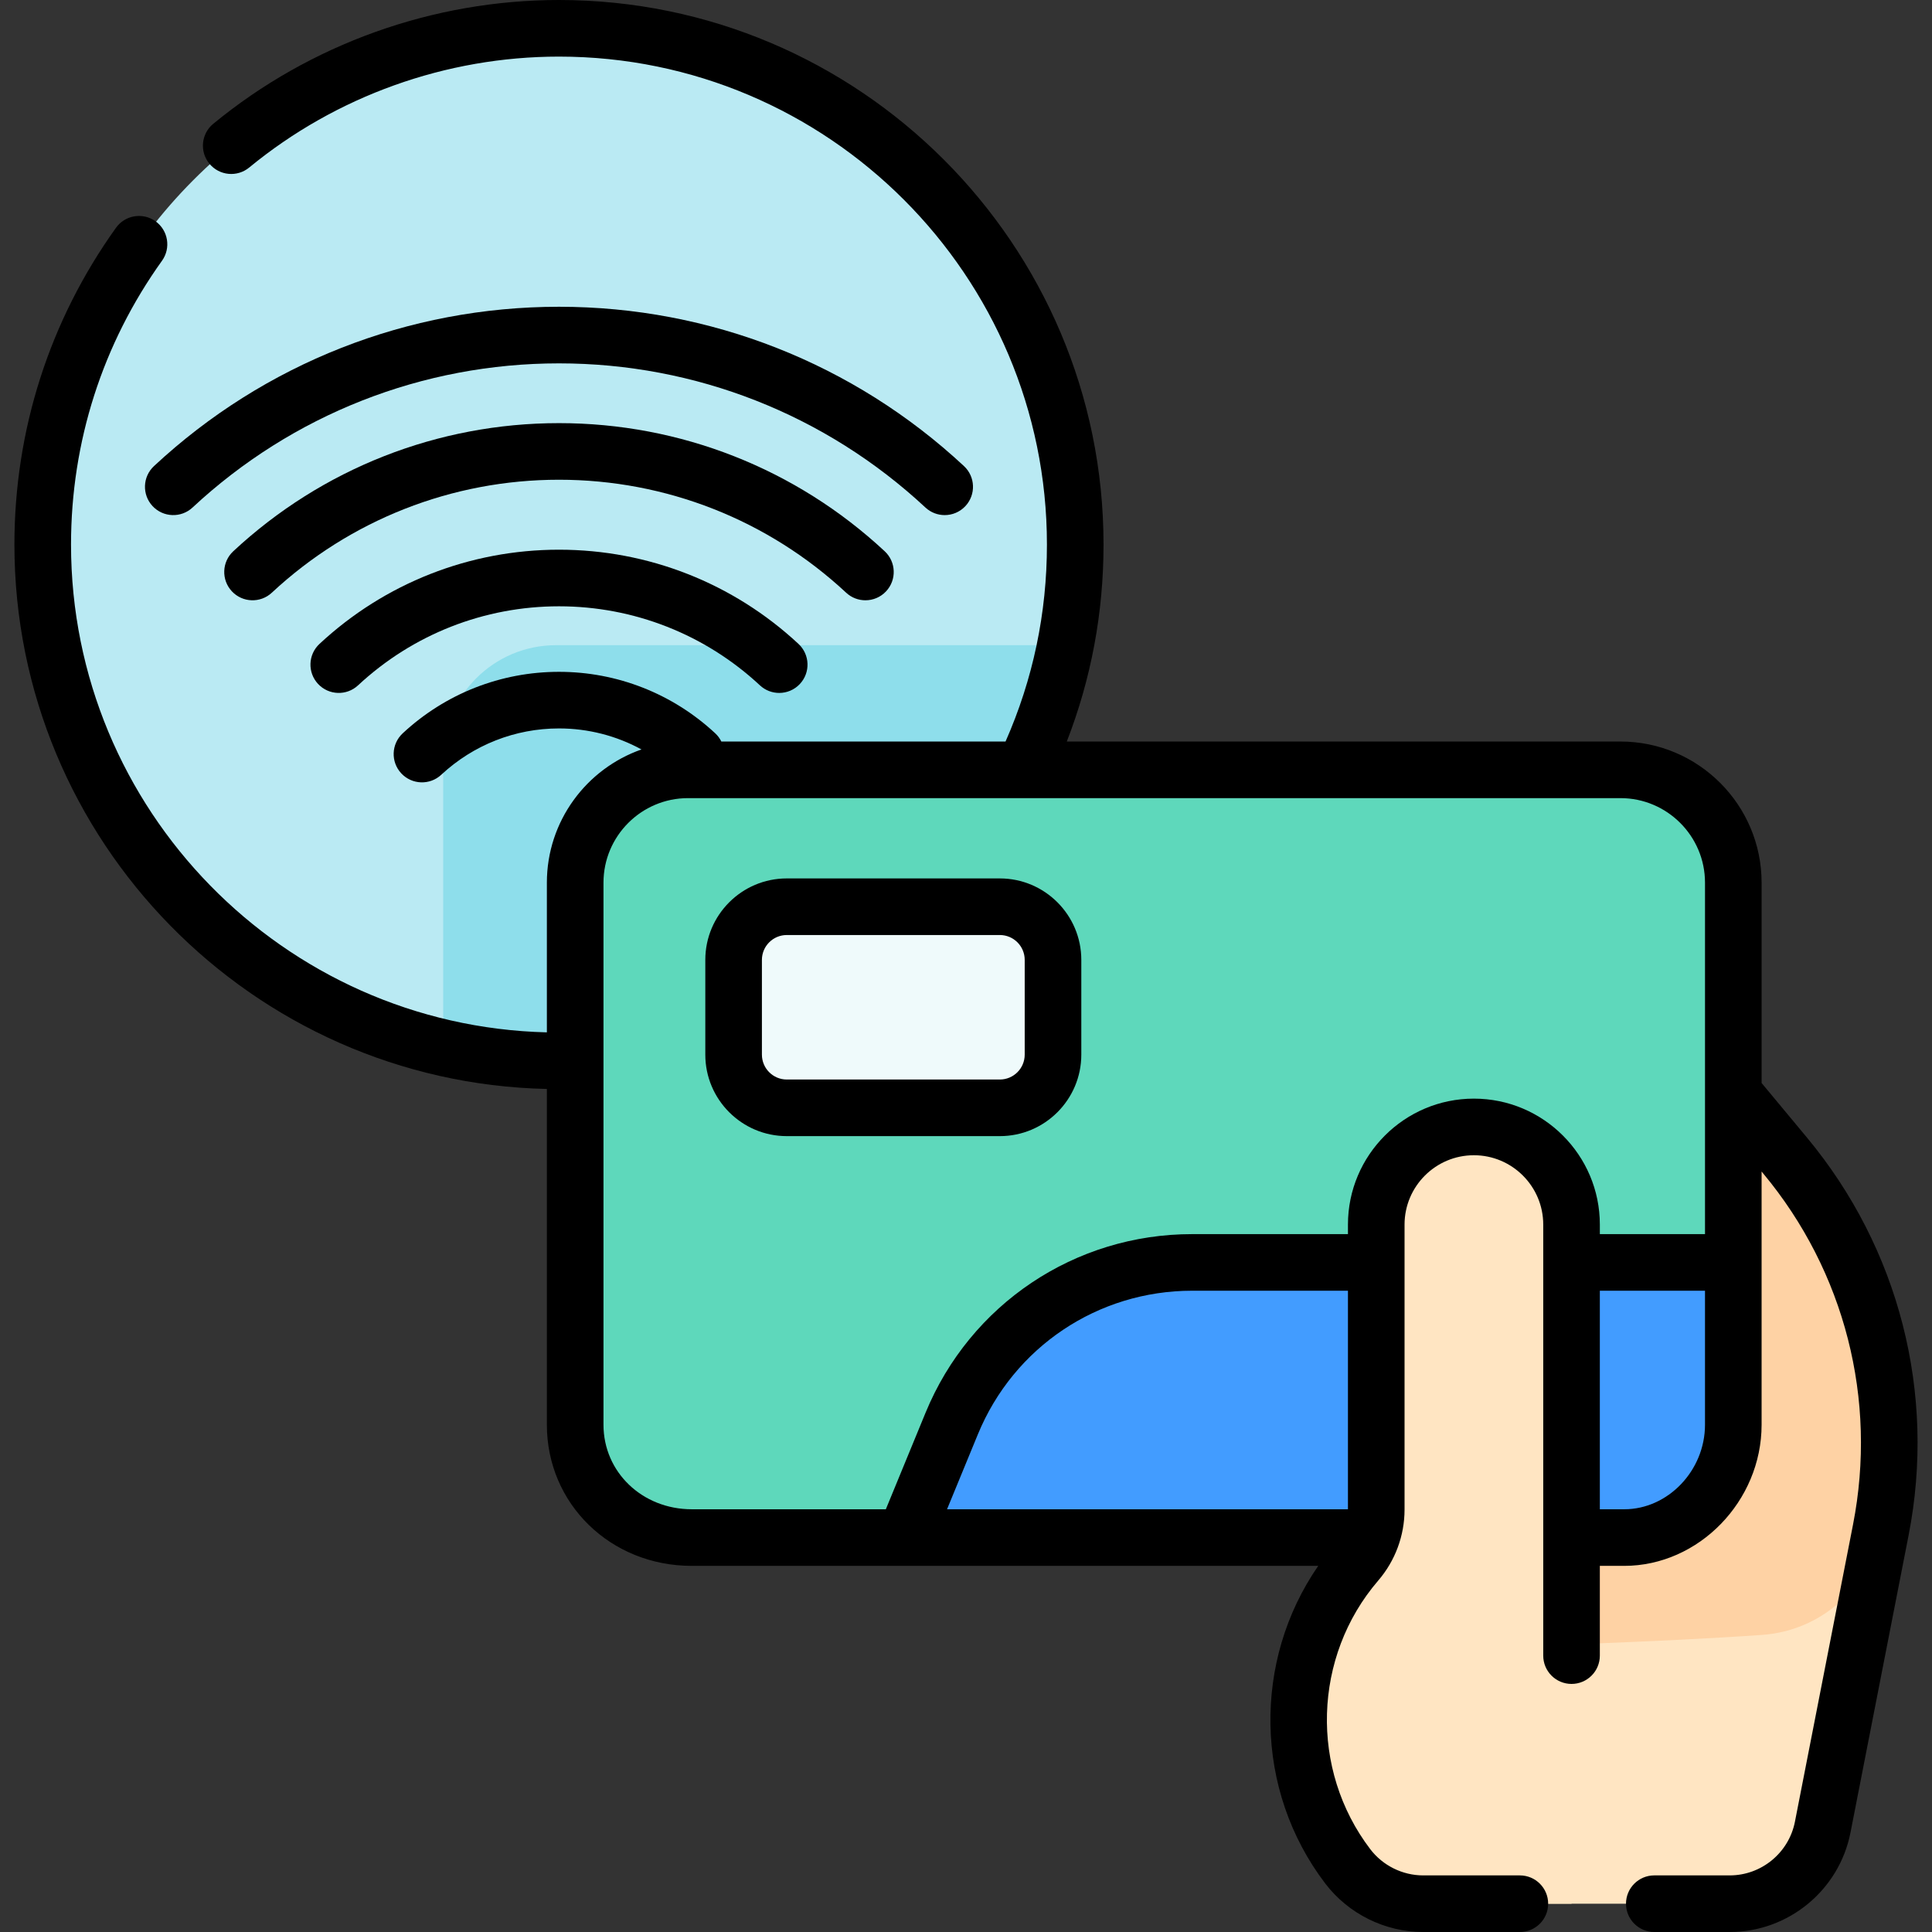
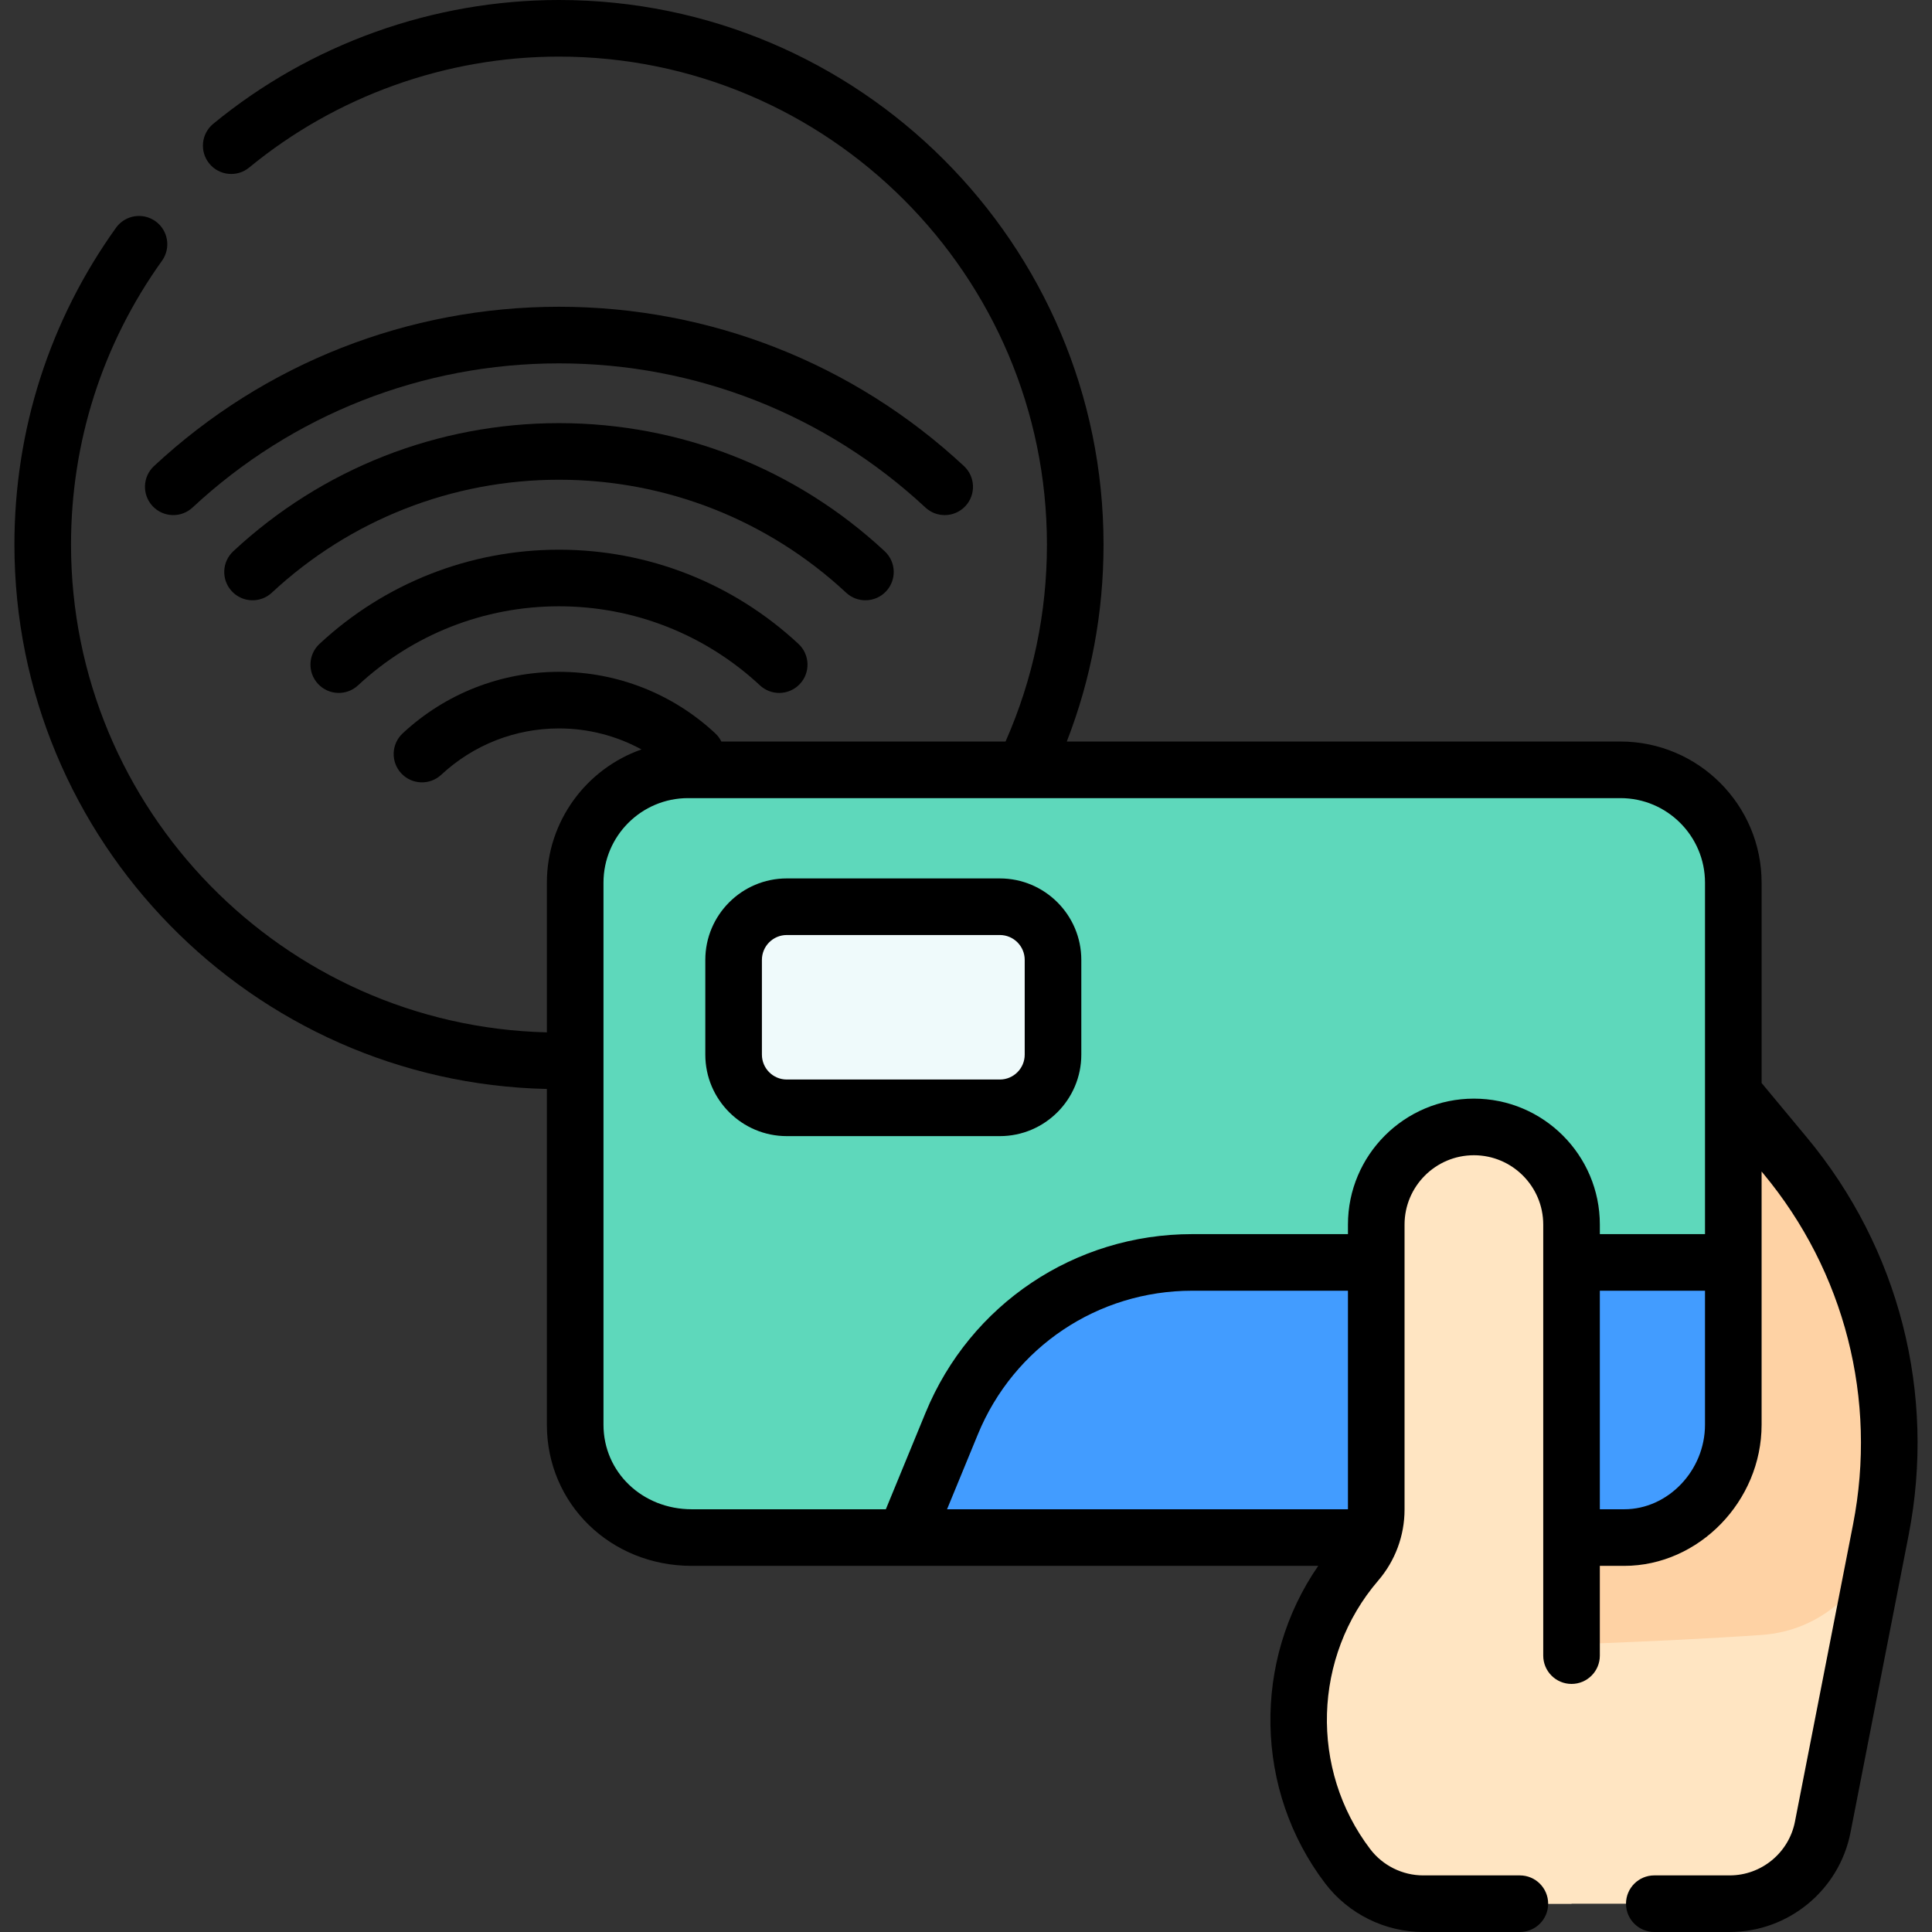
<svg xmlns="http://www.w3.org/2000/svg" id="Capa_1" enable-background="new 0 0 512 512" viewBox="0 0 512 512">
  <rect x="0" y="0" width="512" height="512" fill="#333333" stroke="none" />
  <g>
    <g>
      <g>
        <path d="m473.075 306.235-34.668-41.701-39.582 68.342 3.955 171.624h55.609c12.014 0 22.345-8.507 24.65-20.297l15.395-78.754c6.882-35.202-2.43-71.633-25.359-99.214z" fill="#ffe5c2" />
      </g>
      <g>
        <path d="m438.408 264.533-39.582 68.342 2.383 103.409s38.445-1.088 65.822-3.023c15.549-1.099 28.414-12.516 31.405-27.814 6.881-35.201-2.431-71.631-25.36-99.213z" fill="#fed2a4" />
      </g>
      <g>
-         <circle cx="148.136" cy="144.313" fill="#baeaf3" r="136.813" />
-       </g>
+         </g>
      <g>
-         <path d="m148.136 281.127c66.435 0 121.801-47.354 134.208-110.148h-134.986c-16.517 0-29.906 13.39-29.906 29.906v76.785c9.864 2.26 20.134 3.457 30.684 3.457z" fill="#8edeeb" />
-       </g>
+         </g>
      <g>
        <path d="m430.434 407.471h-247.103c-17.514 0-30.903-13.389-30.903-29.906v-143.647c0-16.517 13.389-29.906 29.906-29.906h247.103c16.517 0 29.906 13.389 29.906 29.906v143.647c0 16.517-13.389 29.906-28.909 29.906z" fill="#5ed8bb" />
      </g>
      <g>
        <path d="m252.221 377.235-12.441 30.237h190.653c15.52 0 28.909-13.39 28.909-29.906l.997-43.01h-144.405c-27.925-.001-53.087 16.855-63.713 42.679z" fill="#429cff" />
      </g>
      <g>
        <path d="m390.598 298.649c-14.292 0-25.877 11.585-25.877 25.877v75.529c0 5.107-1.831 10.046-5.161 13.918-19.731 22.946-20.722 56.567-2.378 80.635 4.751 6.233 12.139 9.891 19.976 9.891h39.317v-179.973c0-14.292-11.586-25.877-25.877-25.877z" fill="#ffe5c2" />
      </g>
      <g>
        <path d="m264.967 293.582h-56.462c-7.782 0-14.09-6.308-14.09-14.09v-25.112c0-7.782 6.308-14.09 14.09-14.09h56.462c7.782 0 14.09 6.308 14.09 14.09v25.112c0 7.782-6.308 14.09-14.09 14.09z" fill="#effafb" />
      </g>
    </g>
    <g>
      <path d="m478.842 301.44-11.999-14.434v-53.088c0-20.626-16.78-37.406-37.406-37.406h-146.724c6.459-16.616 9.736-34.141 9.736-52.198.001-79.575-64.738-144.314-144.313-144.314-33.363 0-65.903 11.653-91.624 32.812-3.199 2.632-3.659 7.358-1.027 10.557 2.633 3.2 7.357 3.658 10.557 1.027 23.043-18.956 52.198-29.396 82.094-29.396 71.304 0 129.314 58.01 129.314 129.313 0 18.167-3.692 35.727-10.969 52.198h-75.317c-.391-.792-.922-1.531-1.607-2.168-11.292-10.513-26.002-16.302-41.42-16.302s-30.128 5.79-41.42 16.302c-3.032 2.823-3.201 7.568-.379 10.6 2.822 3.031 7.568 3.202 10.6.379 8.507-7.92 19.587-12.281 31.199-12.281 7.728 0 15.214 1.942 21.869 5.568-14.585 5.108-25.077 19.002-25.077 35.309v39.668c-69.827-1.709-126.105-59.042-126.105-129.273 0-27.184 8.338-53.193 24.112-75.215 2.411-3.367 1.637-8.052-1.73-10.465-3.367-2.411-8.052-1.638-10.465 1.73-17.611 24.585-26.918 53.615-26.918 83.95 0 78.502 63.006 142.56 141.105 144.273v88.979c0 20.976 16.869 37.406 38.403 37.406h166.014c-17.407 25.165-16.977 59.452 1.872 84.184 6.131 8.043 15.828 12.845 25.94 12.845h25.622c4.143 0 7.5-3.358 7.5-7.5s-3.357-7.5-7.5-7.5h-25.622c-5.462 0-10.699-2.594-14.011-6.938-16.097-21.121-15.214-51.064 2.1-71.199 4.498-5.23 6.975-11.91 6.975-18.808v-75.53c0-10.133 8.244-18.377 18.377-18.377s18.377 8.244 18.377 18.377v114.232c0 4.142 3.357 7.5 7.5 7.5s7.5-3.358 7.5-7.5v-23.787h6.459c19.735 0 36.409-17.13 36.409-37.406v-67.094l.464.558c21.581 25.959 30.243 59.849 23.768 92.98l-15.396 78.753c-1.613 8.25-8.885 14.237-17.29 14.237h-19.981c-4.143 0-7.5 3.358-7.5 7.5s3.357 7.5 7.5 7.5h19.981c15.562 0 29.024-11.085 32.011-26.359l15.396-78.754c7.344-37.572-2.48-76.006-26.954-105.445zm-121.621 98.531h-106.245l8.18-19.883c9.507-23.105 31.794-38.034 56.777-38.034h41.287v57.917zm33.377-108.822c-18.404 0-33.377 14.973-33.377 33.377v2.529h-41.287c-31.088 0-58.819 18.577-70.648 47.326l-10.529 25.59h-51.425c-13.123 0-23.403-9.842-23.403-22.406v-143.647c0-12.355 10.052-22.406 22.406-22.406h247.103c12.354 0 22.406 10.052 22.406 22.406v93.136h-27.868v-2.529c-.001-18.403-14.974-33.376-33.378-33.376zm39.836 108.822h-6.459v-57.917h27.868v35.51c0 12.146-9.804 22.407-21.409 22.407z" />
      <path d="m229.345 159.082c2.01 0 4.014-.803 5.491-2.389 2.822-3.032 2.653-7.778-.379-10.6-23.522-21.899-54.179-33.959-86.321-33.959s-62.798 12.06-86.32 33.959c-3.032 2.822-3.201 7.568-.379 10.6 2.822 3.031 7.568 3.202 10.6.379 20.737-19.306 47.764-29.938 76.1-29.938 28.337 0 55.363 10.632 76.101 29.938 1.444 1.344 3.277 2.01 5.107 2.01z" />
      <path d="m250.352 136.507c2.01 0 4.014-.803 5.491-2.389 2.822-3.032 2.653-7.778-.379-10.6-29.247-27.229-67.363-42.224-107.328-42.224s-78.081 14.995-107.328 42.223c-3.032 2.822-3.201 7.568-.379 10.6 2.822 3.031 7.568 3.202 10.6.379 26.462-24.635 60.948-38.202 97.107-38.202s70.646 13.567 97.107 38.202c1.446 1.345 3.279 2.011 5.109 2.011z" />
      <path d="m84.664 170.645c-3.032 2.822-3.201 7.568-.379 10.6 2.822 3.031 7.568 3.202 10.6.379 14.511-13.51 33.423-20.949 53.252-20.949s38.741 7.44 53.252 20.949c1.445 1.345 3.278 2.011 5.108 2.011 2.01 0 4.014-.803 5.491-2.389 2.822-3.032 2.653-7.778-.379-10.6-17.296-16.103-39.838-24.971-63.473-24.971s-46.176 8.867-63.472 24.97z" />
      <path d="m264.967 232.791h-56.462c-11.904 0-21.59 9.685-21.59 21.59v25.112c0 11.905 9.686 21.59 21.59 21.59h56.462c11.904 0 21.59-9.685 21.59-21.59v-25.113c0-11.904-9.685-21.589-21.59-21.589zm6.59 46.702c0 3.634-2.956 6.59-6.59 6.59h-56.462c-3.634 0-6.59-2.956-6.59-6.59v-25.113c0-3.634 2.956-6.59 6.59-6.59h56.462c3.634 0 6.59 2.956 6.59 6.59z" />
    </g>
  </g>
  <g />
  <g />
  <g />
  <g />
  <g />
  <g />
  <g />
  <g />
  <g />
  <g />
  <g />
  <g />
  <g />
  <g />
  <g />
</svg>